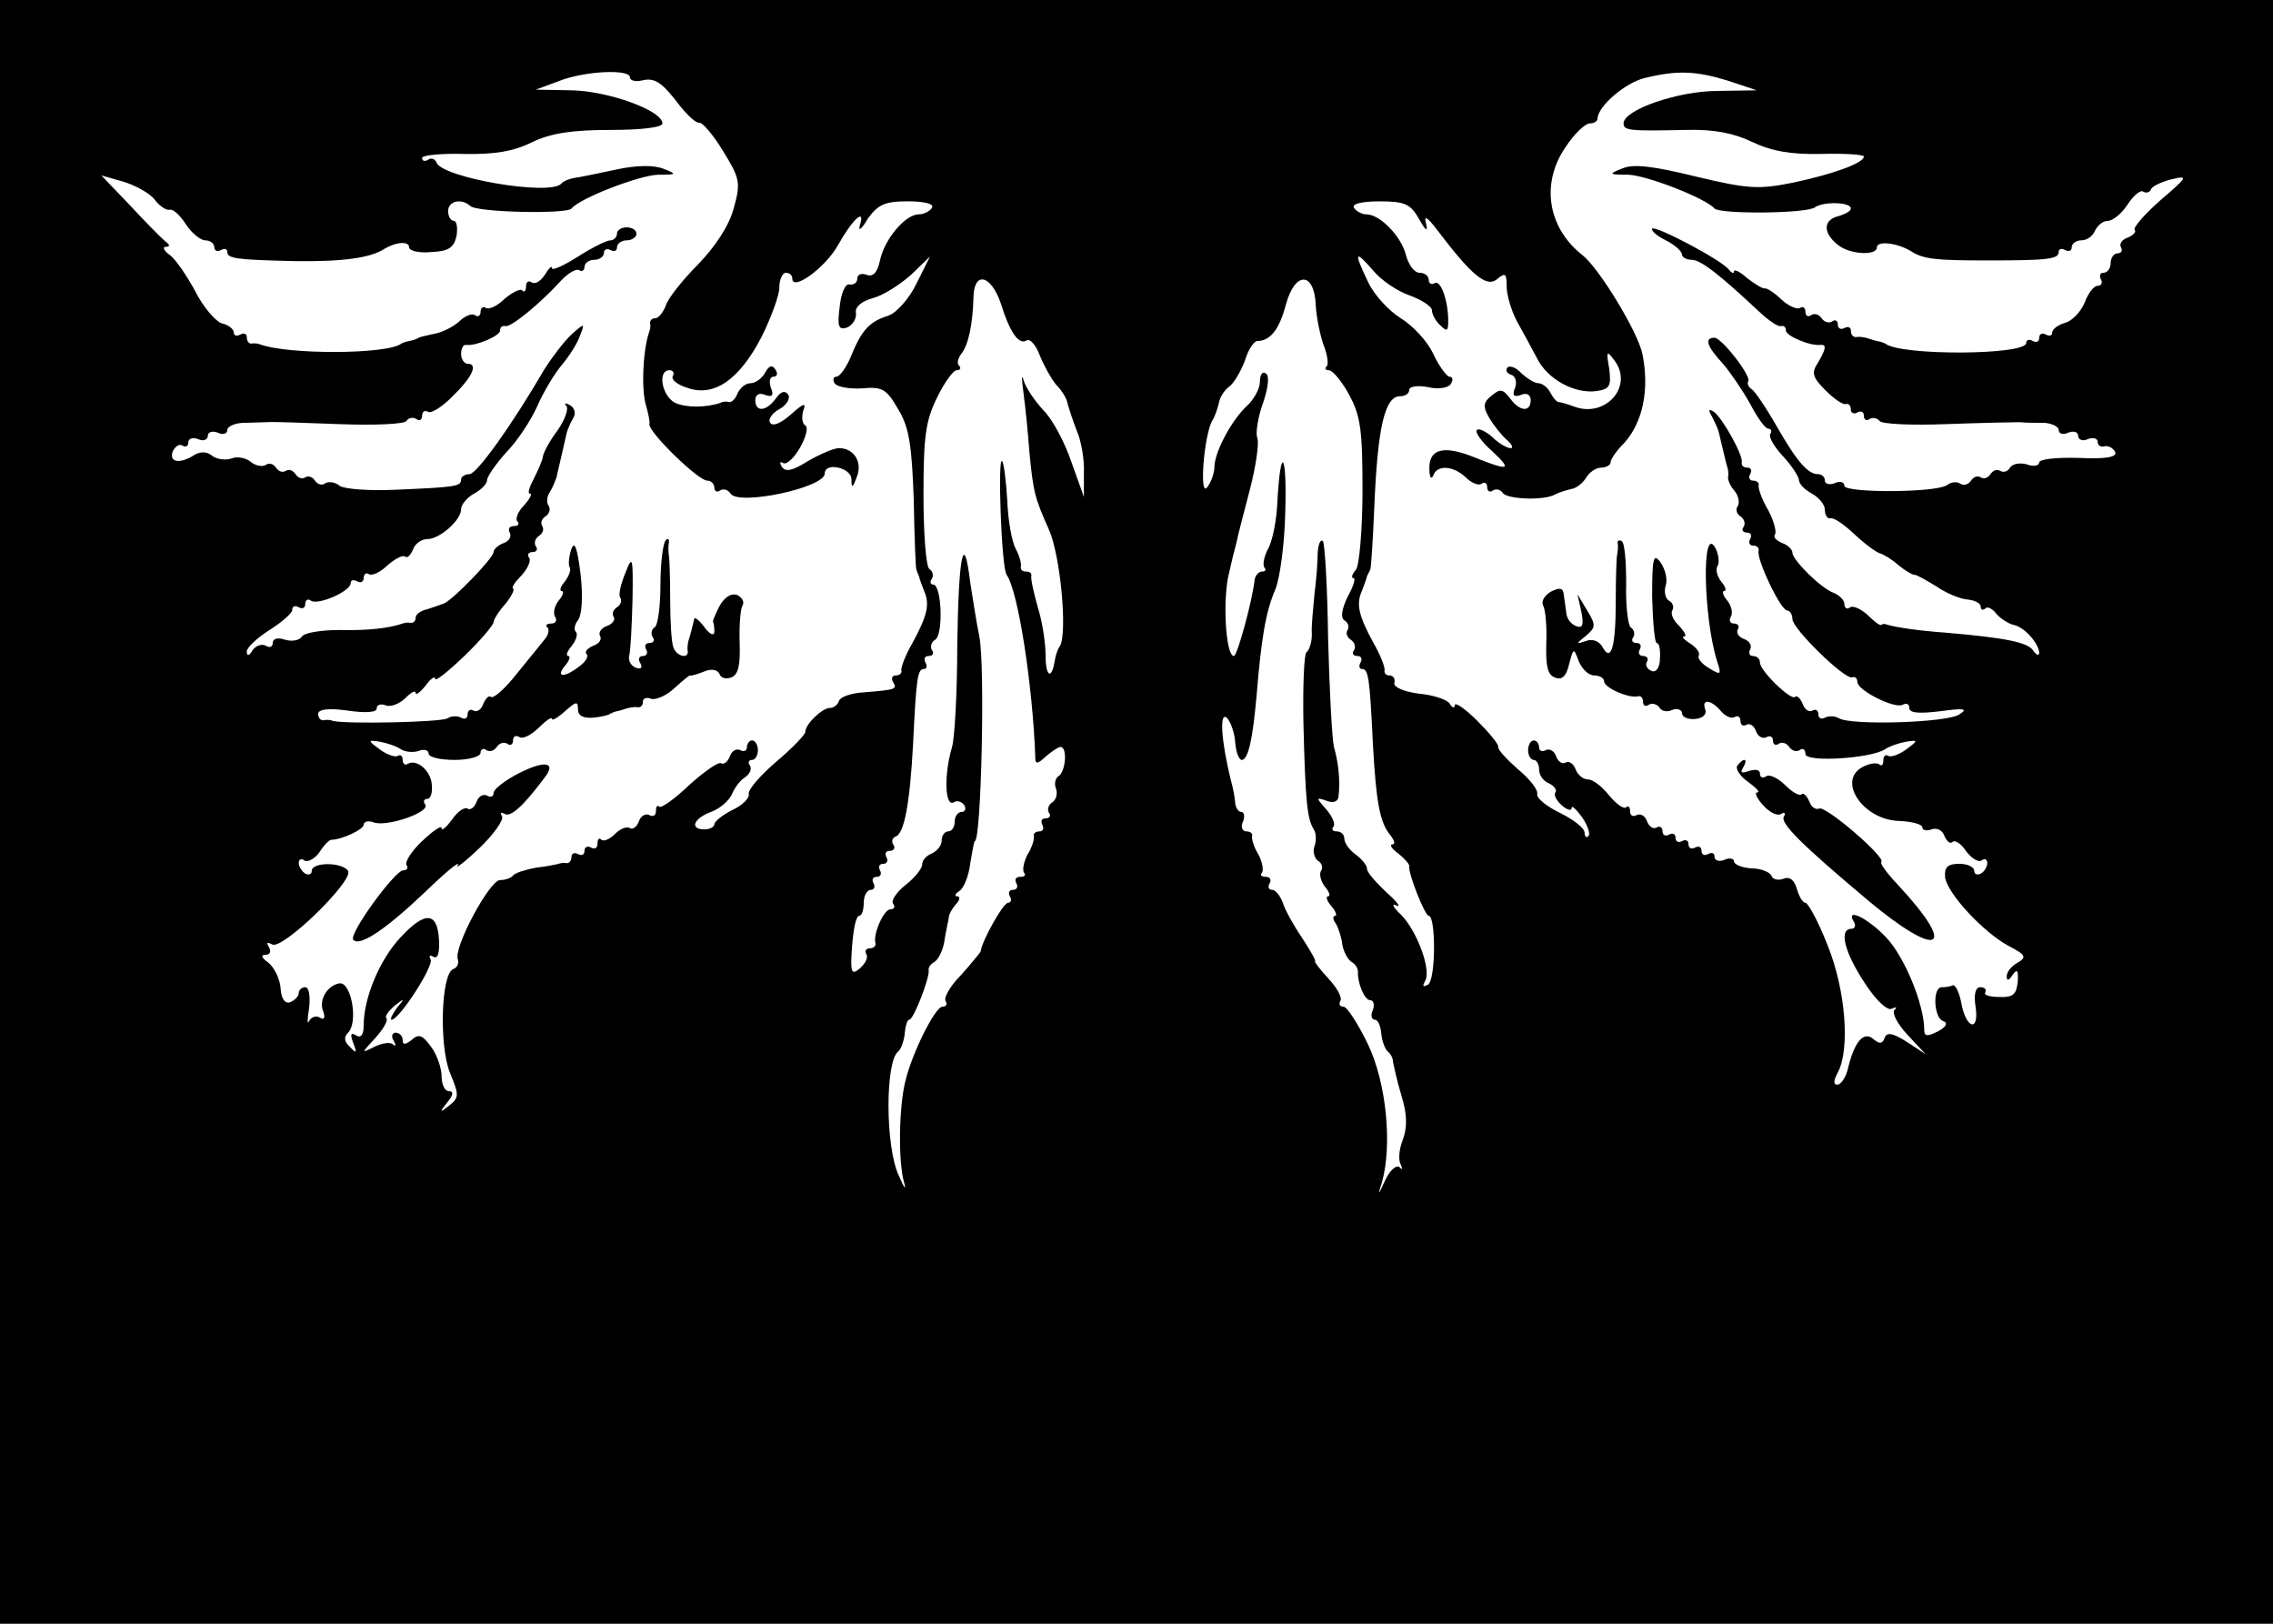
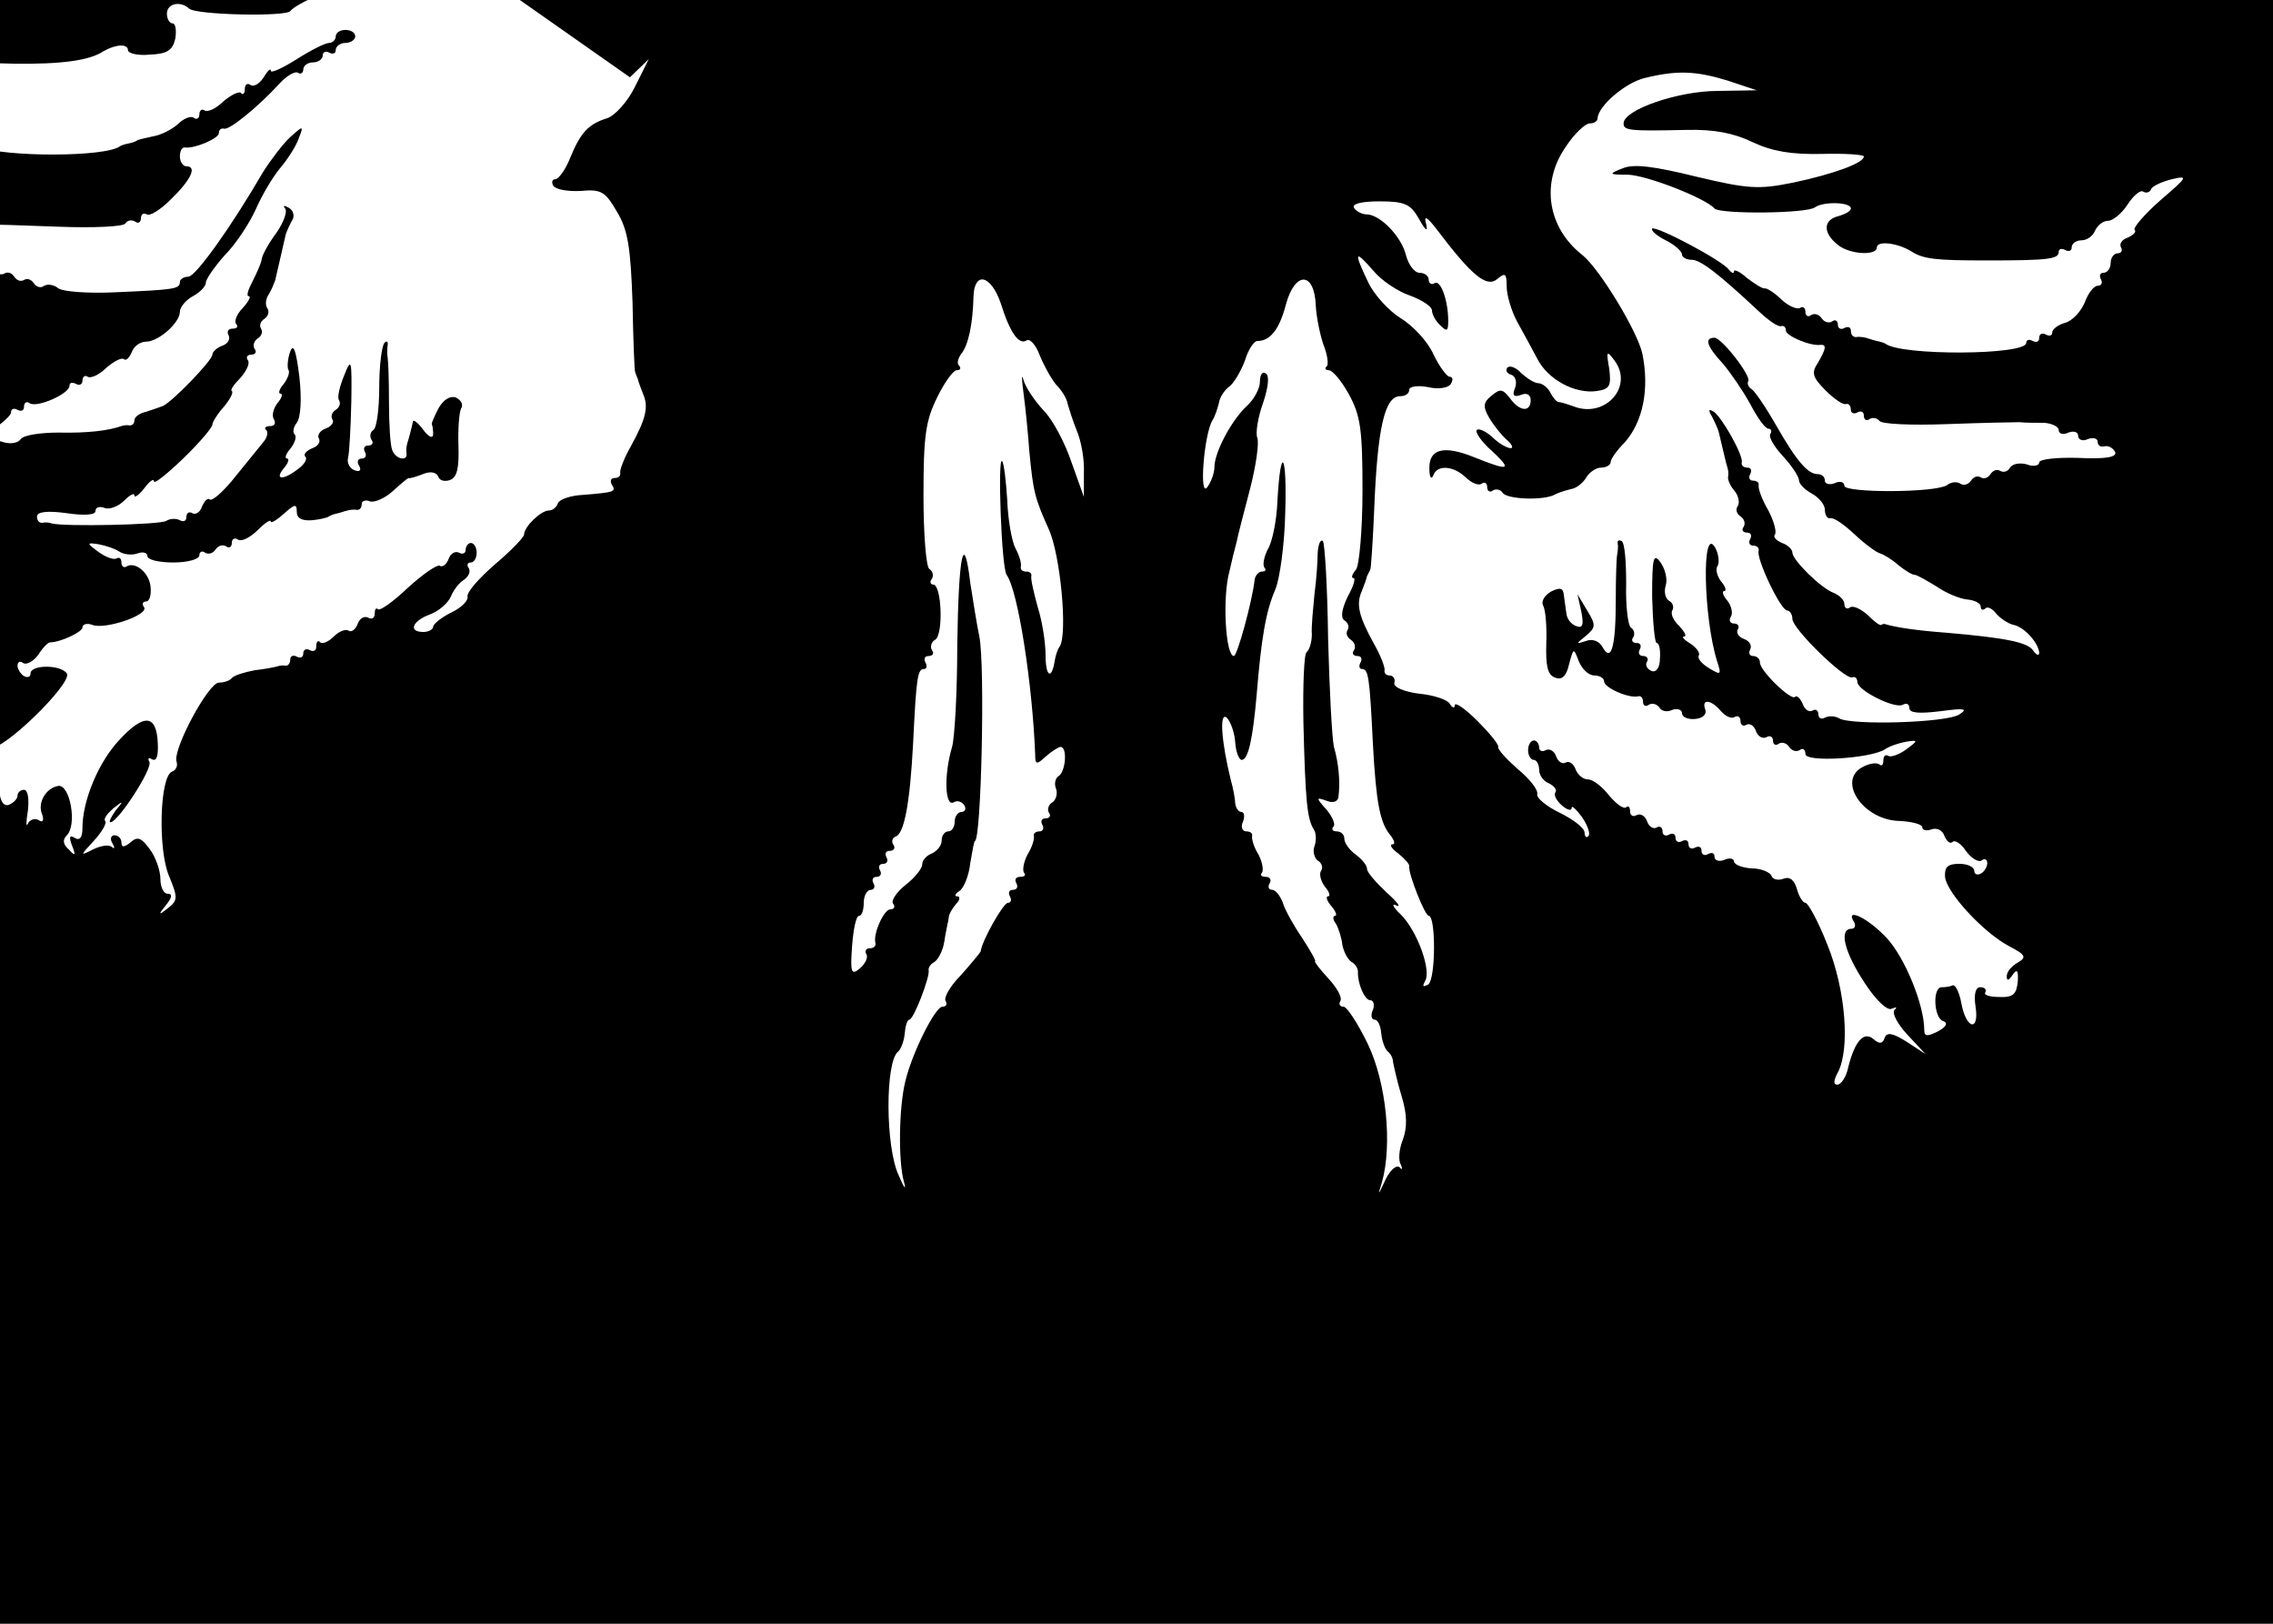
<svg xmlns="http://www.w3.org/2000/svg" version="1.0" width="350pt" height="250pt" viewBox="0 0 350 250" preserveAspectRatio="xMidYMid meet">
  <g transform="translate(0,250) scale(0.1,-0.1)" fill="#000000" stroke="none">
-     <path d="M0 1250 l0 -1250 1750 0 1750 0 0 1250 0 1250 -1750 0 -1750 0 0 -1250z m970 1131 c0 -5 8 -7 18 -5 20 5 31 -2 59 -39 12 -15 25 -27 30 -26 4 1 21 -18 36 -43 26 -42 28 -49 17 -88 -7 -27 -28 -59 -55 -87 -24 -24 -47 -53 -50 -64 -4 -10 -11 -19 -16 -19 -5 0 -8 -3 -8 -7 1 -5 0 -10 -1 -13 -10 -27 -13 -91 -5 -115 3 -11 6 -24 5 -28 -2 -12 75 -87 89 -87 6 0 11 -5 11 -11 0 -5 4 -8 9 -4 5 3 12 1 16 -5 12 -19 145 9 145 31 0 18 40 9 41 -8 0 -15 2 -15 8 2 10 23 -4 45 -27 45 -8 0 -29 -9 -48 -20 -24 -15 -34 -17 -40 -9 -4 7 -3 9 2 6 5 -3 17 8 26 24 9 16 13 31 8 34 -5 3 -6 13 -3 23 5 13 0 11 -19 -6 -16 -14 -28 -19 -32 -13 -4 5 3 15 14 21 11 6 17 16 14 22 -5 7 -11 6 -19 -5 -15 -21 -32 -22 -32 -3 0 8 6 12 15 8 11 -4 14 -1 9 11 -3 9 -2 17 4 17 6 0 7 5 3 11 -5 8 -10 6 -16 -5 -5 -9 -15 -16 -22 -16 -8 0 -16 -7 -20 -15 -3 -8 -9 -15 -13 -14 -4 1 -10 1 -13 -1 -23 -8 -54 -8 -71 0 -20 11 -27 50 -8 50 5 0 8 -4 5 -9 -3 -5 6 -13 22 -18 41 -15 80 12 114 77 15 30 28 65 28 77 0 13 5 23 10 23 6 0 10 -4 10 -9 0 -20 51 17 70 51 23 41 43 59 34 31 -3 -10 3 -6 12 10 16 22 26 27 62 27 26 0 41 -4 37 -10 -3 -5 -12 -10 -20 -10 -21 0 -53 -38 -60 -71 -4 -19 -11 -26 -21 -22 -8 3 -14 0 -14 -6 0 -6 -5 -10 -12 -9 -6 2 -13 -13 -15 -34 -4 -31 -2 -37 12 -32 8 4 14 13 13 22 -2 9 8 18 26 23 16 4 42 21 59 36 l29 28 -21 -42 c-11 -23 -31 -45 -43 -49 -29 -9 -41 -22 -57 -61 -7 -18 -18 -33 -23 -33 -5 0 -6 -5 -3 -10 4 -6 23 -9 42 -8 32 3 38 -1 56 -32 17 -28 21 -55 24 -140 1 -58 3 -106 4 -107 1 -2 2 -6 4 -10 1 -5 5 -15 8 -23 9 -20 5 -38 -18 -80 -11 -19 -18 -38 -17 -42 1 -5 -3 -8 -9 -8 -5 0 -7 -4 -4 -10 7 -11 5 -12 -45 -16 -19 -1 -36 -7 -38 -13 -2 -6 -8 -11 -14 -11 -12 0 -38 -25 -38 -37 0 -4 -20 -25 -45 -46 -24 -21 -44 -43 -42 -50 1 -6 -10 -17 -25 -24 -16 -8 -28 -18 -28 -22 0 -4 -7 -8 -15 -8 -24 0 -17 17 10 27 14 5 28 18 32 27 4 10 13 22 20 26 7 5 11 12 8 18 -4 5 -2 9 3 9 5 0 9 7 9 15 0 8 -4 15 -9 15 -4 0 -8 -5 -8 -11 0 -5 -5 -7 -10 -4 -6 3 -13 -1 -16 -9 -3 -9 -10 -14 -14 -11 -4 2 -26 -13 -49 -34 -22 -21 -43 -36 -46 -33 -3 3 -5 0 -5 -7 0 -7 -5 -9 -10 -6 -6 3 -13 -1 -16 -9 -3 -9 -10 -14 -14 -11 -5 3 -15 -1 -23 -9 -8 -8 -17 -12 -21 -9 -3 4 -6 1 -6 -6 0 -7 -4 -9 -10 -6 -5 3 -10 1 -10 -5 0 -6 -4 -8 -10 -5 -5 3 -10 1 -10 -4 0 -6 -3 -10 -7 -10 -5 1 -10 0 -13 -1 -3 -1 -18 -4 -35 -6 -16 -3 -32 -8 -35 -12 -3 -4 -12 -7 -20 -7 -16 0 -72 -104 -65 -122 2 -6 -1 -13 -7 -15 -19 -7 -22 -119 -5 -160 14 -34 14 -38 -1 -50 -15 -12 -16 -11 -3 5 9 11 10 17 2 17 -6 0 -11 10 -11 23 0 12 -7 33 -16 45 -13 18 -19 21 -30 11 -10 -8 -14 -8 -14 0 0 6 -5 11 -11 11 -5 0 -7 -6 -3 -12 4 -7 4 -10 -1 -6 -4 4 -17 2 -29 -4 -20 -10 -20 -10 2 14 12 13 20 27 17 30 -3 3 3 11 12 19 16 13 17 12 4 -3 -7 -10 -11 -18 -8 -18 12 0 66 84 60 93 -3 6 -1 7 4 4 7 -4 10 5 9 25 -2 44 -21 46 -59 5 -32 -34 -57 -93 -57 -136 0 -14 -4 -20 -12 -15 -8 5 -9 1 -4 -12 6 -15 5 -17 -5 -6 -9 8 -10 15 -3 22 16 16 5 78 -13 76 -19 -3 -33 -26 -25 -44 3 -9 1 -13 -5 -9 -6 4 -14 1 -17 -5 -3 -7 -3 2 0 20 2 18 0 32 -6 32 -5 0 -10 -4 -10 -9 0 -5 -6 -11 -13 -14 -8 -3 -14 5 -15 22 -1 14 -10 32 -19 39 -10 7 -12 12 -4 12 7 0 9 5 5 12 -4 7 -3 8 5 4 15 -10 126 98 117 113 -9 14 -56 14 -56 0 0 -5 -4 -7 -10 -4 -5 3 -10 11 -10 16 0 6 4 8 9 4 5 -3 16 3 23 13 7 11 15 19 18 19 16 0 50 16 50 23 0 5 7 7 15 4 19 -8 87 15 80 27 -4 5 -2 9 3 9 5 0 8 9 7 21 -1 22 -23 41 -37 33 -4 -3 -8 0 -8 6 0 6 -3 9 -8 6 -4 -2 -16 2 -27 10 -19 14 -19 15 0 12 11 -2 26 -7 33 -12 7 -4 19 -5 27 -2 8 3 15 1 15 -4 0 -6 18 -10 40 -10 22 0 40 5 40 11 0 5 4 8 9 4 5 -3 12 -1 16 5 4 6 11 8 16 5 5 -4 9 -1 9 5 0 6 4 9 10 5 5 -3 18 3 30 15 11 11 20 17 20 13 0 -3 9 2 20 12 17 15 20 16 20 3 0 -10 8 -14 23 -13 12 1 23 4 25 5 1 1 7 4 12 5 6 1 13 4 18 5 4 1 10 2 15 1 4 0 7 3 7 9 0 5 6 7 13 4 7 -2 23 5 35 16 12 11 23 20 24 20 2 -1 12 2 22 6 12 5 21 3 24 -4 2 -6 10 -8 18 -5 11 4 14 19 13 52 -1 26 1 52 4 58 4 6 0 13 -8 17 -9 3 -19 -3 -27 -17 -6 -12 -11 -23 -10 -24 1 -2 2 -9 2 -15 0 -8 -7 -5 -15 6 -8 11 -16 17 -16 13 -2 -9 -6 -25 -9 -34 -1 -5 -2 -11 -1 -15 2 -13 -17 -9 -22 5 -3 7 -5 40 -5 73 0 32 -1 64 -2 69 -1 6 -1 14 0 20 1 5 -2 7 -5 3 -4 -4 -8 -35 -8 -68 0 -34 -4 -63 -9 -66 -5 -3 -6 -10 -3 -15 4 -5 1 -9 -5 -9 -6 0 -8 -4 -5 -10 3 -5 1 -10 -5 -10 -6 0 -8 -5 -4 -11 4 -7 1 -10 -7 -7 -8 3 -12 12 -10 19 2 8 4 46 5 86 1 66 0 69 -11 41 -7 -17 -11 -34 -8 -38 3 -5 1 -11 -5 -15 -6 -4 -8 -10 -5 -15 3 -4 -2 -11 -11 -14 -8 -3 -13 -10 -10 -15 3 -5 -1 -12 -10 -15 -9 -4 -14 -9 -11 -13 4 -3 -1 -12 -11 -19 -23 -18 -37 -17 -22 1 7 8 9 15 5 15 -4 0 -2 7 5 15 7 9 10 18 7 22 -4 3 -2 12 3 18 6 8 8 36 4 71 -5 40 -9 52 -14 39 -4 -11 -5 -24 -3 -28 3 -4 -1 -14 -7 -22 -7 -8 -9 -15 -5 -15 4 0 2 -7 -5 -15 -6 -8 -9 -19 -5 -25 3 -5 1 -10 -6 -10 -7 0 -10 -3 -6 -6 3 -3 2 -11 -4 -18 -5 -6 -24 -30 -43 -53 -18 -23 -36 -39 -40 -36 -3 3 -8 -2 -12 -11 -3 -9 -10 -13 -15 -10 -5 3 -9 0 -9 -6 0 -6 -4 -8 -10 -5 -5 3 -15 3 -21 -1 -10 -6 -155 -9 -176 -4 -5 2 -11 2 -15 1 -5 0 -8 4 -8 10 0 7 16 9 45 5 27 -4 45 -3 45 3 0 6 6 8 14 5 7 -3 21 2 30 11 9 9 16 13 16 8 0 -4 7 1 15 11 8 11 15 16 15 11 0 -5 20 11 45 35 25 24 45 48 45 52 0 4 8 17 18 28 9 11 15 22 12 24 -3 1 3 10 13 20 9 10 15 22 12 27 -4 5 -1 9 5 9 6 0 9 4 5 9 -3 5 -1 12 5 16 6 4 8 10 5 15 -3 5 -1 11 5 15 6 4 8 11 5 16 -4 5 -3 15 2 22 4 6 8 17 10 22 1 6 5 21 8 35 3 14 7 30 8 35 2 6 6 15 10 22 4 6 2 15 -5 19 -7 4 -10 4 -6 -1 4 -4 -2 -21 -13 -37 -12 -16 -22 -34 -23 -41 -1 -7 -8 -22 -14 -34 -7 -13 -10 -23 -6 -23 4 0 0 -8 -9 -18 -10 -10 -14 -22 -10 -25 3 -4 1 -7 -6 -7 -7 0 -9 -5 -6 -10 3 -6 -1 -13 -9 -16 -9 -3 -16 -10 -16 -14 0 -9 -61 -72 -76 -79 -5 -2 -17 -6 -26 -9 -10 -2 -18 -8 -18 -13 0 -5 -3 -8 -7 -8 -5 1 -10 0 -13 -1 -20 -7 -52 -11 -97 -10 -28 0 -54 -4 -58 -10 -4 -6 -15 -8 -26 -5 -11 4 -19 2 -19 -5 0 -6 -5 -8 -11 -4 -6 3 -15 0 -20 -7 -5 -9 -9 -10 -9 -2 0 6 16 21 35 33 19 12 35 26 35 31 0 6 5 7 10 4 6 -3 10 -1 10 5 0 6 4 9 9 5 12 -7 61 15 61 27 0 5 4 6 10 3 5 -3 10 -1 10 5 0 6 4 9 8 6 5 -3 18 3 29 14 12 10 23 16 27 13 3 -3 8 2 12 11 3 9 13 16 22 16 19 0 52 29 52 46 0 7 9 18 20 24 11 6 20 15 20 21 0 5 13 24 29 42 17 17 38 49 48 71 10 23 27 51 38 64 11 13 24 33 28 45 8 20 7 20 -13 2 -11 -10 -30 -35 -42 -54 -50 -86 -104 -161 -115 -161 -7 0 -13 -4 -13 -8 0 -11 -8 -12 -100 -16 -41 -2 -80 1 -87 6 -7 6 -17 7 -22 4 -5 -4 -12 -2 -16 4 -4 6 -10 8 -15 5 -5 -3 -11 -1 -15 5 -4 6 -10 8 -15 5 -5 -3 -11 -1 -15 5 -4 6 -11 8 -16 4 -5 -3 -16 -1 -23 5 -7 6 -21 9 -30 5 -9 -3 -22 -1 -29 4 -8 7 -18 7 -27 2 -23 -15 -40 -12 -34 5 4 8 10 12 15 9 5 -3 9 -1 9 5 0 6 7 8 15 5 8 -4 15 -1 15 5 0 6 7 8 15 5 8 -4 15 -2 15 4 0 5 10 10 23 11 12 0 29 1 37 1 8 1 59 -1 113 -3 54 -2 100 0 103 5 3 5 10 6 15 3 5 -4 9 -1 9 5 0 6 4 9 9 6 5 -3 21 7 37 23 31 30 41 51 24 51 -5 0 -10 7 -10 15 0 8 3 15 8 14 15 -2 52 14 52 22 0 5 3 8 8 7 8 -3 54 35 85 69 11 12 24 20 29 17 4 -3 8 0 8 5 0 6 7 11 15 11 8 0 15 5 15 11 0 5 5 7 10 4 6 -3 10 -1 10 4 0 6 7 11 15 11 8 0 15 5 15 10 0 6 -7 10 -15 10 -8 0 -15 -4 -15 -10 0 -5 -5 -10 -10 -10 -6 0 -28 -11 -50 -25 -22 -14 -40 -22 -40 -18 0 5 -5 0 -11 -10 -6 -9 -14 -15 -20 -12 -5 4 -9 1 -9 -6 0 -7 -3 -10 -6 -6 -3 3 -15 -3 -27 -13 -11 -11 -24 -17 -29 -14 -4 3 -8 0 -8 -6 0 -6 -4 -9 -9 -5 -5 3 -16 -2 -24 -10 -9 -8 -26 -17 -39 -19 -13 -3 -24 -5 -25 -7 -2 -1 -7 -3 -13 -4 -5 -1 -11 -3 -12 -4 -22 -17 -177 -17 -218 -1 -3 1 -8 2 -13 1 -4 0 -7 4 -7 10 0 5 -4 7 -10 4 -5 -3 -10 -2 -10 3 0 5 -8 12 -18 14 -10 3 -29 25 -41 49 -13 24 -30 49 -39 56 -10 7 -12 13 -7 13 7 0 7 3 0 8 -5 4 -30 29 -54 55 l-45 47 35 -10 c19 -6 40 -18 47 -27 7 -10 18 -17 23 -16 5 2 16 -8 25 -22 9 -14 23 -25 30 -25 8 0 14 -5 14 -11 0 -5 5 -7 10 -4 6 3 10 2 10 -3 0 -10 14 -12 105 -14 73 -1 116 5 137 19 19 11 38 12 38 2 0 -5 15 -9 34 -7 27 1 35 7 39 25 2 13 0 23 -4 23 -5 0 -9 7 -9 15 0 16 21 20 34 8 9 -10 149 -13 156 -4 13 16 104 51 133 52 29 0 30 1 9 9 -14 6 -41 6 -73 -1 -28 -6 -57 -12 -65 -13 -7 -1 -17 -5 -20 -9 -19 -19 -185 10 -192 33 -2 5 -8 8 -13 4 -5 -3 -9 -2 -9 3 0 4 29 7 65 6 46 -1 76 4 104 18 29 14 62 19 121 19 49 0 80 4 80 10 0 20 -84 50 -140 51 l-55 1 35 13 c40 16 110 19 110 6z m1690 -5 l45 -15 -60 -1 c-61 0 -145 -29 -145 -50 0 -11 9 -12 97 -10 43 1 73 -5 102 -19 30 -14 59 -19 106 -18 36 1 65 -1 65 -4 0 -10 -47 -27 -108 -40 -54 -11 -70 -10 -150 9 -65 16 -96 20 -113 13 -23 -9 -22 -10 8 -10 29 -1 119 -36 133 -52 8 -9 144 -8 155 2 13 9 55 8 55 -2 0 -4 -9 -9 -20 -12 -23 -6 -23 -26 0 -44 18 -15 60 -17 60 -4 0 11 32 7 53 -6 19 -12 37 -14 117 -14 93 0 110 2 110 13 0 5 5 6 10 3 6 -3 10 -1 10 4 0 6 7 11 15 11 9 0 18 7 21 15 4 8 12 15 20 15 7 0 21 11 30 25 9 14 20 23 24 20 5 -3 10 -1 12 3 1 5 16 12 32 16 26 6 25 4 -17 -32 -25 -22 -43 -43 -40 -46 3 -3 -2 -8 -11 -12 -9 -3 -13 -10 -10 -15 3 -5 0 -9 -5 -9 -6 0 -11 -7 -11 -15 0 -8 -5 -15 -11 -15 -5 0 -7 -4 -4 -10 3 -5 1 -10 -5 -10 -6 0 -15 -12 -20 -26 -6 -14 -19 -28 -30 -31 -11 -3 -20 -10 -20 -15 0 -5 -4 -6 -10 -3 -5 3 -10 1 -10 -5 0 -6 -4 -8 -10 -5 -5 3 -10 2 -10 -3 0 -19 -194 -20 -217 -1 -2 1 -7 3 -13 4 -5 1 -13 4 -17 5 -5 1 -11 2 -15 1 -5 0 -8 4 -8 10 0 5 -4 7 -10 4 -5 -3 -10 -1 -10 5 0 6 -4 9 -9 5 -5 -3 -12 -1 -16 5 -4 6 -11 8 -16 5 -5 -4 -9 -1 -9 5 0 6 -4 9 -8 6 -5 -3 -18 3 -28 12 -10 10 -22 18 -26 18 -4 -1 -16 7 -28 16 -11 10 -20 14 -20 10 0 -4 -4 -2 -8 3 -10 14 -112 68 -118 63 -2 -3 7 -11 21 -18 14 -7 25 -17 25 -22 0 -4 7 -8 15 -8 14 0 43 -23 104 -80 14 -13 29 -24 34 -22 4 1 7 -2 7 -7 0 -8 37 -24 53 -22 10 1 9 -6 -4 -28 -10 -15 -8 -22 12 -42 13 -13 27 -23 32 -21 4 1 7 -3 7 -9 0 -5 5 -7 10 -4 6 3 10 1 10 -5 0 -6 4 -9 9 -5 5 3 12 1 15 -3 3 -5 49 -7 103 -5 54 2 105 3 113 3 8 -1 25 -1 38 -1 12 -1 22 -6 22 -11 0 -6 7 -8 15 -4 8 3 15 1 15 -5 0 -6 7 -9 15 -5 8 3 15 1 15 -4 0 -6 5 -9 11 -7 6 1 13 -3 16 -9 3 -8 -15 -11 -57 -9 -33 1 -60 -2 -60 -7 0 -5 -9 -7 -19 -3 -11 3 -22 1 -26 -5 -3 -6 -10 -8 -15 -5 -5 3 -11 1 -15 -5 -4 -6 -10 -8 -15 -5 -5 3 -11 1 -15 -5 -4 -6 -11 -8 -16 -5 -5 4 -15 3 -21 -2 -19 -12 -158 -12 -158 -1 0 6 -7 8 -15 4 -8 -3 -15 -1 -15 4 0 6 -5 10 -11 10 -15 0 -32 19 -64 75 -16 28 -33 53 -38 56 -5 3 -7 9 -5 12 5 8 -41 67 -52 67 -16 0 -12 -13 13 -40 12 -14 31 -42 42 -62 11 -21 23 -38 28 -38 4 0 6 -4 3 -8 -3 -5 6 -20 20 -35 13 -14 24 -31 24 -36 0 -6 9 -15 20 -21 11 -6 20 -17 20 -25 0 -8 4 -14 8 -13 5 2 21 -9 38 -25 16 -15 34 -28 39 -29 6 -2 18 -9 28 -18 10 -8 21 -15 25 -15 4 0 19 -9 34 -18 14 -10 36 -19 47 -20 12 -1 21 -6 21 -11 0 -5 3 -6 7 -3 3 4 11 0 17 -8 6 -7 18 -15 26 -17 17 -3 39 -28 40 -43 0 -5 -4 -4 -9 3 -8 13 -42 20 -136 28 -41 3 -76 8 -92 13 -2 1 -4 0 -6 -1 -2 -2 -11 5 -21 15 -10 9 -22 15 -27 12 -5 -4 -9 -1 -9 5 0 6 -7 13 -16 17 -20 7 -64 51 -64 62 0 5 -7 12 -16 15 -9 4 -14 9 -11 13 3 3 -1 20 -10 37 -10 17 -16 34 -15 39 1 4 -3 7 -9 7 -5 0 -7 5 -4 10 3 6 1 10 -4 10 -6 0 -10 3 -9 8 3 10 -30 69 -43 78 -8 5 -9 3 -3 -7 4 -8 10 -20 11 -26 6 -24 11 -48 13 -53 1 -3 2 -9 1 -14 -1 -4 3 -14 10 -22 6 -7 8 -18 5 -23 -4 -5 -2 -12 4 -16 6 -4 8 -11 5 -16 -4 -5 -1 -9 5 -9 6 0 8 -4 5 -10 -3 -5 -1 -10 4 -10 6 0 10 -3 9 -8 -4 -12 34 -92 44 -92 4 0 8 -6 8 -13 0 -15 80 -93 92 -90 4 2 8 -1 8 -7 0 -13 58 -42 70 -35 6 3 10 1 10 -5 0 -8 15 -9 48 -5 37 5 43 4 29 -5 -20 -13 -167 -17 -185 -6 -7 4 -16 4 -22 1 -5 -3 -10 -1 -10 5 0 6 -4 9 -9 6 -5 -3 -12 1 -15 10 -4 9 -9 14 -12 11 -6 -6 -54 40 -54 53 0 6 -5 10 -11 10 -5 0 -7 5 -4 10 3 6 -1 13 -9 16 -9 3 -13 10 -10 15 3 5 0 9 -6 9 -6 0 -8 5 -5 10 4 6 1 17 -5 25 -7 8 -9 15 -5 15 4 0 2 7 -5 15 -6 8 -9 19 -5 24 3 6 1 19 -4 28 -21 36 -18 -108 3 -175 7 -21 6 -22 -12 -11 -12 7 -19 16 -16 20 2 4 -4 12 -13 18 -10 6 -14 11 -10 11 5 0 1 7 -7 16 -9 8 -14 19 -11 24 3 5 1 12 -5 15 -6 4 -8 14 -5 24 3 9 -1 25 -8 35 -11 15 -13 8 -13 -53 1 -39 4 -71 7 -71 4 0 6 -11 5 -24 0 -14 -6 -22 -13 -19 -7 3 -10 9 -7 14 3 5 0 9 -6 9 -6 0 -8 5 -5 10 3 6 1 10 -5 10 -6 0 -9 4 -5 9 3 5 1 12 -4 15 -4 3 -8 33 -7 67 0 33 -2 63 -7 66 -4 2 -7 1 -6 -4 1 -4 0 -12 -1 -18 -1 -5 -2 -37 -2 -69 0 -72 -7 -96 -20 -73 -5 10 -16 14 -26 10 -16 -5 -16 -5 0 8 15 13 16 16 2 39 l-15 25 6 -27 c4 -20 2 -26 -8 -22 -8 3 -14 11 -15 19 -1 8 -3 22 -4 29 -1 11 -6 12 -20 5 -10 -6 -15 -15 -12 -21 4 -7 6 -33 5 -59 -1 -34 2 -48 13 -52 11 -5 18 2 22 20 7 26 7 26 15 5 5 -12 15 -22 24 -22 8 0 15 -4 15 -9 0 -10 39 -27 53 -23 4 1 7 -3 7 -9 0 -5 4 -8 9 -4 5 3 12 1 16 -4 3 -6 12 -8 20 -4 8 3 15 0 15 -5 0 -6 9 -10 20 -9 12 1 18 7 16 14 -7 18 9 16 24 -2 7 -8 16 -12 21 -9 5 3 9 0 9 -6 0 -6 4 -9 9 -6 5 3 12 -1 15 -10 3 -8 10 -12 16 -9 5 3 10 1 10 -5 0 -6 4 -9 9 -5 5 3 12 1 16 -5 4 -6 11 -8 16 -5 5 4 9 1 9 -6 0 -13 99 -7 122 7 7 5 22 10 33 12 19 3 19 2 0 -12 -11 -8 -23 -12 -27 -10 -5 3 -8 0 -8 -7 0 -7 -3 -9 -6 -6 -4 3 -15 2 -26 -4 -40 -21 1 -82 57 -83 19 -1 35 -5 35 -10 0 -4 6 -6 14 -3 8 3 17 -1 20 -10 4 -9 9 -13 13 -9 3 3 13 -3 20 -14 8 -11 19 -18 24 -15 5 4 9 2 9 -4 0 -5 -4 -13 -10 -16 -5 -3 -10 -1 -10 4 0 6 -10 11 -23 11 -18 0 -23 -5 -22 -20 2 -24 59 -86 99 -107 25 -13 27 -17 13 -25 -9 -5 -17 -14 -17 -21 0 -8 3 -7 9 2 7 10 9 7 8 -10 -2 -20 -7 -25 -29 -24 -14 0 -24 3 -21 7 2 5 -1 8 -8 8 -7 0 -10 -11 -7 -30 6 -40 -15 -34 -22 6 -3 16 -9 28 -13 27 -4 -2 -11 -3 -17 -3 -15 0 -12 -48 2 -52 8 -3 5 -9 -8 -16 -16 -8 -21 -8 -21 2 0 39 -30 112 -58 142 -29 31 -65 48 -50 24 3 -5 1 -10 -4 -10 -20 0 -11 -36 20 -83 18 -28 36 -44 42 -40 7 3 9 2 4 -2 -4 -5 5 -22 20 -38 l28 -30 -29 19 c-22 14 -31 15 -34 6 -3 -9 -8 -10 -17 -2 -15 13 -29 -3 -39 -43 -3 -15 -11 -27 -17 -27 -6 0 -6 6 1 19 19 36 12 127 -16 196 -14 36 -30 65 -34 65 -4 0 -10 10 -13 21 -4 14 -11 20 -21 16 -8 -3 -16 -1 -18 4 -2 6 -16 12 -31 12 -15 1 -27 6 -27 11 0 4 -7 6 -15 2 -8 -3 -15 -1 -15 5 0 6 -4 7 -10 4 -5 -3 -10 -1 -10 5 0 6 -4 8 -10 5 -5 -3 -10 -1 -10 5 0 6 -4 8 -10 5 -5 -3 -10 -1 -10 5 0 6 -4 8 -10 5 -5 -3 -10 -1 -10 5 0 6 -4 9 -9 6 -5 -3 -12 1 -15 10 -3 8 -10 12 -16 9 -5 -3 -10 -1 -10 6 0 7 -3 9 -6 6 -4 -3 -15 5 -26 18 -11 14 -25 25 -33 25 -7 0 -16 7 -19 16 -3 8 -10 13 -15 10 -5 -3 -12 1 -15 10 -3 8 -10 12 -16 9 -5 -3 -10 -1 -10 4 0 6 -4 11 -8 11 -5 0 -9 -7 -9 -15 0 -8 4 -15 9 -15 4 0 8 -7 8 -15 0 -9 7 -18 15 -21 8 -4 13 -10 10 -14 -3 -4 2 -13 10 -20 8 -7 15 -9 15 -4 0 5 7 -2 16 -14 9 -13 13 -26 10 -29 -3 -4 -6 -1 -6 5 0 7 -17 20 -37 30 -21 10 -37 23 -36 29 2 7 -12 24 -30 39 -17 15 -31 30 -30 34 1 4 -14 22 -32 40 -19 19 -35 30 -35 24 0 -5 -4 -4 -8 3 -4 6 -25 13 -47 15 -23 3 -39 10 -38 16 2 7 -2 12 -7 12 -5 0 -9 3 -8 8 1 4 -6 23 -17 42 -23 42 -27 60 -18 80 3 8 7 18 8 23 2 4 4 8 5 10 1 1 4 43 6 92 5 126 16 175 40 175 8 0 14 4 14 10 0 5 13 7 29 4 16 -4 32 -1 35 5 4 6 3 11 -2 11 -4 0 -16 16 -25 35 -9 20 -32 44 -50 55 -18 11 -41 36 -50 55 -23 48 -21 51 7 19 13 -16 39 -33 57 -39 19 -7 34 -17 34 -23 0 -6 6 -17 13 -23 10 -10 12 -9 12 7 0 32 -12 64 -21 58 -5 -3 -9 0 -9 5 0 6 -6 11 -14 11 -8 0 -17 12 -21 27 -7 29 -40 63 -61 63 -7 0 -16 5 -19 10 -4 6 11 10 39 10 39 0 48 -4 61 -27 10 -18 14 -21 11 -8 -4 14 1 12 17 -9 53 -70 76 -89 92 -76 13 11 15 9 15 -11 0 -13 7 -37 16 -54 9 -16 23 -42 31 -57 16 -32 58 -55 92 -50 20 3 22 8 19 34 -5 28 -4 29 8 13 30 -40 -14 -89 -62 -71 -11 4 -21 7 -24 7 -3 0 -9 7 -13 15 -4 8 -13 14 -18 14 -6 0 -17 7 -26 15 -8 9 -18 13 -22 9 -3 -4 -1 -9 6 -11 7 -2 9 -12 6 -20 -5 -12 -2 -15 9 -11 9 4 15 0 15 -8 0 -19 -17 -18 -32 3 -11 14 -15 15 -28 4 -13 -10 -14 -17 -4 -34 7 -12 19 -27 27 -34 8 -7 11 -13 6 -13 -5 0 -18 7 -28 17 -10 9 -21 14 -24 11 -3 -3 7 -18 23 -32 32 -30 28 -32 -27 -10 -47 19 -70 13 -69 -18 0 -13 3 -17 6 -10 6 17 31 15 50 -3 8 -8 19 -13 24 -10 5 4 9 1 9 -5 0 -6 4 -9 9 -5 5 3 12 1 15 -4 7 -10 65 -12 81 -2 6 3 16 6 24 8 8 1 18 9 23 17 5 9 16 16 23 16 8 0 15 4 15 8 0 5 9 18 21 30 29 32 39 83 28 137 -7 34 -66 131 -92 152 -54 42 -65 111 -26 167 13 20 30 36 37 36 6 0 12 3 12 8 1 19 43 55 73 62 49 12 78 11 127 -4z m-1119 -343 c14 -45 28 -65 40 -57 5 3 14 -7 20 -23 6 -15 17 -35 25 -45 9 -9 17 -22 18 -30 2 -7 8 -26 14 -41 7 -16 12 -45 11 -65 l0 -37 -19 53 c-10 30 -29 66 -43 80 -14 15 -28 36 -31 47 -3 11 -3 2 0 -20 3 -22 7 -62 9 -90 6 -62 8 -71 30 -120 18 -40 29 -160 17 -180 -4 -5 -7 -16 -8 -23 -5 -30 -14 -23 -14 9 0 19 -5 52 -12 74 -6 22 -11 43 -10 48 1 4 -2 7 -8 7 -6 0 -9 3 -8 8 1 4 -2 16 -8 27 -6 11 -12 45 -13 75 -2 30 -5 57 -8 60 -7 8 -1 -164 7 -175 18 -25 40 -171 44 -277 0 -15 2 -16 16 -3 9 8 20 15 23 15 11 0 8 -38 -3 -45 -5 -3 -7 -12 -4 -19 3 -8 0 -17 -5 -21 -6 -3 -9 -11 -6 -16 4 -5 1 -9 -5 -9 -6 0 -8 -4 -5 -10 3 -5 1 -10 -4 -10 -6 0 -10 -3 -9 -7 1 -5 -3 -18 -10 -29 -6 -12 -8 -24 -5 -28 3 -3 1 -6 -6 -6 -7 0 -9 -4 -6 -10 3 -5 1 -10 -5 -10 -6 0 -8 -4 -5 -10 3 -5 2 -10 -3 -10 -7 0 -40 -58 -42 -75 -1 -2 -14 -18 -30 -36 -17 -17 -27 -35 -24 -40 3 -5 1 -9 -5 -9 -11 0 -47 -72 -57 -115 -10 -40 -11 -124 -2 -155 4 -14 0 -9 -8 10 -21 44 -21 176 -1 191 4 3 9 16 10 27 1 12 4 22 7 22 7 0 32 66 30 76 -1 4 3 10 9 13 6 4 13 18 15 31 2 14 5 26 5 28 1 1 1 5 2 10 0 4 5 13 11 20 6 6 7 12 2 12 -5 0 -3 4 3 8 7 4 15 24 17 43 3 18 6 34 7 34 10 0 16 270 7 315 -4 19 -10 57 -14 83 -10 83 -18 42 -20 -96 0 -73 -4 -143 -8 -157 -13 -44 -11 -94 3 -85 5 3 12 1 16 -5 3 -5 1 -10 -4 -10 -6 0 -11 -7 -11 -15 0 -8 -4 -15 -10 -15 -5 0 -10 -6 -10 -14 0 -8 -7 -16 -15 -20 -8 -3 -15 -10 -15 -17 0 -6 -11 -20 -25 -31 -14 -11 -23 -24 -20 -29 4 -5 2 -9 -4 -9 -10 0 -27 -38 -23 -52 1 -5 -3 -8 -9 -8 -5 0 -8 -4 -5 -9 3 -5 -1 -14 -10 -22 -13 -11 -15 -7 -12 34 2 26 6 47 11 47 4 0 7 9 7 20 0 11 5 20 11 20 5 0 7 5 4 10 -3 6 -1 10 5 10 6 0 8 5 5 10 -3 6 -1 10 5 10 6 0 8 5 5 10 -3 6 -1 10 5 10 6 0 9 4 6 9 -4 5 -2 11 3 13 13 4 22 49 27 143 5 104 7 115 17 115 4 0 5 5 2 10 -3 6 -1 10 5 10 6 0 9 4 5 9 -3 5 -1 13 5 16 13 8 10 85 -3 85 -4 0 -6 4 -2 9 3 5 1 12 -4 15 -5 3 -9 54 -9 113 0 90 3 115 21 151 11 23 25 42 30 42 6 0 7 3 4 7 -4 3 -2 11 3 18 11 13 18 46 19 88 1 40 27 34 42 -10z m485 -3 c1 -19 7 -47 12 -61 6 -15 8 -30 5 -33 -4 -3 -2 -6 3 -6 6 0 20 -17 31 -37 18 -33 21 -54 21 -148 0 -60 -5 -116 -10 -122 -6 -7 -8 -13 -4 -13 4 0 0 -13 -9 -29 -9 -19 -11 -32 -5 -36 6 -4 8 -10 5 -15 -3 -5 -1 -11 5 -15 6 -4 8 -11 5 -16 -4 -5 -1 -9 5 -9 6 0 8 -4 5 -10 -3 -5 -2 -10 2 -10 10 0 12 -11 17 -115 5 -92 11 -122 27 -141 6 -8 8 -14 3 -14 -5 0 -1 -7 9 -14 10 -8 18 -17 17 -20 -2 -10 24 -76 30 -76 11 0 11 -98 -1 -106 -8 -4 -9 -3 -5 5 11 16 -12 78 -37 103 -12 11 -15 18 -7 14 8 -4 2 5 -15 20 -16 15 -30 31 -30 36 0 6 -8 15 -17 22 -10 7 -18 18 -18 25 0 6 -5 11 -12 11 -6 0 -8 3 -5 7 4 3 -1 15 -10 26 -17 19 -17 20 0 14 10 -4 17 -1 18 6 3 25 0 53 -7 77 -3 14 -7 89 -9 168 -1 78 -5 145 -8 149 -4 3 -7 -5 -8 -18 0 -13 -2 -42 -5 -64 -2 -22 -5 -50 -4 -62 0 -12 -4 -24 -8 -27 -4 -2 -6 -51 -5 -108 3 -124 6 -149 16 -165 4 -6 4 -18 1 -26 -3 -8 0 -18 5 -22 6 -3 9 -11 5 -16 -3 -5 0 -16 6 -24 7 -8 9 -15 5 -15 -4 0 -2 -7 5 -15 7 -8 9 -15 6 -15 -4 0 -4 -6 1 -12 4 -7 9 -22 10 -33 2 -10 8 -22 14 -26 6 -3 10 -10 10 -15 -1 -17 10 -44 19 -44 5 0 7 -7 4 -15 -4 -8 -2 -15 3 -15 5 0 9 -10 10 -22 1 -11 6 -24 10 -27 4 -3 8 -10 8 -16 1 -5 6 -29 13 -52 9 -29 9 -49 2 -68 -6 -15 -7 -32 -3 -38 3 -7 2 -9 -2 -4 -5 4 -15 -5 -22 -20 -11 -24 -12 -25 -5 -3 16 57 7 153 -22 213 -15 31 -32 57 -37 57 -6 0 -8 4 -5 9 3 5 -5 20 -19 35 -13 14 -22 26 -20 26 2 0 -7 16 -20 36 -13 19 -27 44 -30 55 -4 10 -11 19 -16 19 -6 0 -7 5 -4 10 3 5 1 10 -6 10 -7 0 -9 3 -6 6 3 4 1 16 -5 28 -7 11 -11 24 -10 29 1 4 -3 7 -9 7 -6 0 -9 7 -5 15 3 8 2 15 -3 15 -4 0 -8 6 -9 13 0 6 -3 23 -7 37 -14 57 -18 105 -6 95 6 -6 12 -23 13 -38 1 -15 6 -27 10 -27 10 0 17 32 23 100 7 86 14 129 29 163 7 18 14 70 15 117 3 92 -7 108 -12 19 -1 -30 -8 -64 -15 -75 -6 -12 -8 -24 -5 -28 3 -3 2 -6 -4 -6 -5 0 -10 -6 -11 -12 -4 -35 -27 -118 -32 -118 -13 0 -18 90 -7 130 3 14 8 34 11 45 2 11 12 48 21 83 9 35 14 70 11 78 -3 7 1 32 9 54 8 24 10 42 4 45 -5 4 -9 -2 -9 -13 0 -10 -9 -27 -20 -37 -23 -21 -50 -71 -50 -94 0 -9 -5 -23 -11 -31 -13 -18 -5 82 8 103 4 6 8 19 10 27 1 8 8 19 16 25 7 5 18 24 24 40 5 17 14 30 19 30 20 0 34 18 44 56 14 52 44 51 46 -1z" />
-     <path d="M798 1309 c-21 -11 -38 -24 -38 -30 0 -6 -5 -7 -10 -4 -6 3 -13 -1 -16 -9 -3 -9 -10 -14 -14 -11 -5 3 -16 -5 -24 -17 -9 -12 -16 -18 -16 -13 0 5 -13 -4 -30 -20 -16 -15 -27 -32 -24 -37 3 -4 1 -8 -5 -8 -13 0 -85 -99 -77 -107 10 -11 50 16 111 74 31 30 54 49 50 41 -5 -7 11 5 33 26 23 22 38 44 35 49 -3 6 -2 7 4 4 9 -6 29 12 61 55 20 25 1 28 -40 7z" />
-     <path d="M2675 1321 c-3 -5 5 -17 17 -25 12 -9 19 -16 14 -16 -5 0 -1 -9 9 -20 10 -11 22 -17 28 -13 5 3 7 1 4 -4 -7 -10 28 -44 129 -129 110 -92 140 -77 47 23 -17 18 -29 34 -26 36 7 7 -87 88 -96 82 -5 -2 -12 2 -15 11 -4 9 -9 14 -12 11 -3 -3 -14 3 -25 14 -11 11 -24 17 -29 14 -6 -4 -10 -2 -10 4 0 6 -7 7 -17 4 -11 -4 -14 -3 -9 5 4 7 5 12 2 12 -3 0 -7 -4 -11 -9z" />
+     <path d="M0 1250 l0 -1250 1750 0 1750 0 0 1250 0 1250 -1750 0 -1750 0 0 -1250z m970 1131 l29 28 -21 -42 c-11 -23 -31 -45 -43 -49 -29 -9 -41 -22 -57 -61 -7 -18 -18 -33 -23 -33 -5 0 -6 -5 -3 -10 4 -6 23 -9 42 -8 32 3 38 -1 56 -32 17 -28 21 -55 24 -140 1 -58 3 -106 4 -107 1 -2 2 -6 4 -10 1 -5 5 -15 8 -23 9 -20 5 -38 -18 -80 -11 -19 -18 -38 -17 -42 1 -5 -3 -8 -9 -8 -5 0 -7 -4 -4 -10 7 -11 5 -12 -45 -16 -19 -1 -36 -7 -38 -13 -2 -6 -8 -11 -14 -11 -12 0 -38 -25 -38 -37 0 -4 -20 -25 -45 -46 -24 -21 -44 -43 -42 -50 1 -6 -10 -17 -25 -24 -16 -8 -28 -18 -28 -22 0 -4 -7 -8 -15 -8 -24 0 -17 17 10 27 14 5 28 18 32 27 4 10 13 22 20 26 7 5 11 12 8 18 -4 5 -2 9 3 9 5 0 9 7 9 15 0 8 -4 15 -9 15 -4 0 -8 -5 -8 -11 0 -5 -5 -7 -10 -4 -6 3 -13 -1 -16 -9 -3 -9 -10 -14 -14 -11 -4 2 -26 -13 -49 -34 -22 -21 -43 -36 -46 -33 -3 3 -5 0 -5 -7 0 -7 -5 -9 -10 -6 -6 3 -13 -1 -16 -9 -3 -9 -10 -14 -14 -11 -5 3 -15 -1 -23 -9 -8 -8 -17 -12 -21 -9 -3 4 -6 1 -6 -6 0 -7 -4 -9 -10 -6 -5 3 -10 1 -10 -5 0 -6 -4 -8 -10 -5 -5 3 -10 1 -10 -4 0 -6 -3 -10 -7 -10 -5 1 -10 0 -13 -1 -3 -1 -18 -4 -35 -6 -16 -3 -32 -8 -35 -12 -3 -4 -12 -7 -20 -7 -16 0 -72 -104 -65 -122 2 -6 -1 -13 -7 -15 -19 -7 -22 -119 -5 -160 14 -34 14 -38 -1 -50 -15 -12 -16 -11 -3 5 9 11 10 17 2 17 -6 0 -11 10 -11 23 0 12 -7 33 -16 45 -13 18 -19 21 -30 11 -10 -8 -14 -8 -14 0 0 6 -5 11 -11 11 -5 0 -7 -6 -3 -12 4 -7 4 -10 -1 -6 -4 4 -17 2 -29 -4 -20 -10 -20 -10 2 14 12 13 20 27 17 30 -3 3 3 11 12 19 16 13 17 12 4 -3 -7 -10 -11 -18 -8 -18 12 0 66 84 60 93 -3 6 -1 7 4 4 7 -4 10 5 9 25 -2 44 -21 46 -59 5 -32 -34 -57 -93 -57 -136 0 -14 -4 -20 -12 -15 -8 5 -9 1 -4 -12 6 -15 5 -17 -5 -6 -9 8 -10 15 -3 22 16 16 5 78 -13 76 -19 -3 -33 -26 -25 -44 3 -9 1 -13 -5 -9 -6 4 -14 1 -17 -5 -3 -7 -3 2 0 20 2 18 0 32 -6 32 -5 0 -10 -4 -10 -9 0 -5 -6 -11 -13 -14 -8 -3 -14 5 -15 22 -1 14 -10 32 -19 39 -10 7 -12 12 -4 12 7 0 9 5 5 12 -4 7 -3 8 5 4 15 -10 126 98 117 113 -9 14 -56 14 -56 0 0 -5 -4 -7 -10 -4 -5 3 -10 11 -10 16 0 6 4 8 9 4 5 -3 16 3 23 13 7 11 15 19 18 19 16 0 50 16 50 23 0 5 7 7 15 4 19 -8 87 15 80 27 -4 5 -2 9 3 9 5 0 8 9 7 21 -1 22 -23 41 -37 33 -4 -3 -8 0 -8 6 0 6 -3 9 -8 6 -4 -2 -16 2 -27 10 -19 14 -19 15 0 12 11 -2 26 -7 33 -12 7 -4 19 -5 27 -2 8 3 15 1 15 -4 0 -6 18 -10 40 -10 22 0 40 5 40 11 0 5 4 8 9 4 5 -3 12 -1 16 5 4 6 11 8 16 5 5 -4 9 -1 9 5 0 6 4 9 10 5 5 -3 18 3 30 15 11 11 20 17 20 13 0 -3 9 2 20 12 17 15 20 16 20 3 0 -10 8 -14 23 -13 12 1 23 4 25 5 1 1 7 4 12 5 6 1 13 4 18 5 4 1 10 2 15 1 4 0 7 3 7 9 0 5 6 7 13 4 7 -2 23 5 35 16 12 11 23 20 24 20 2 -1 12 2 22 6 12 5 21 3 24 -4 2 -6 10 -8 18 -5 11 4 14 19 13 52 -1 26 1 52 4 58 4 6 0 13 -8 17 -9 3 -19 -3 -27 -17 -6 -12 -11 -23 -10 -24 1 -2 2 -9 2 -15 0 -8 -7 -5 -15 6 -8 11 -16 17 -16 13 -2 -9 -6 -25 -9 -34 -1 -5 -2 -11 -1 -15 2 -13 -17 -9 -22 5 -3 7 -5 40 -5 73 0 32 -1 64 -2 69 -1 6 -1 14 0 20 1 5 -2 7 -5 3 -4 -4 -8 -35 -8 -68 0 -34 -4 -63 -9 -66 -5 -3 -6 -10 -3 -15 4 -5 1 -9 -5 -9 -6 0 -8 -4 -5 -10 3 -5 1 -10 -5 -10 -6 0 -8 -5 -4 -11 4 -7 1 -10 -7 -7 -8 3 -12 12 -10 19 2 8 4 46 5 86 1 66 0 69 -11 41 -7 -17 -11 -34 -8 -38 3 -5 1 -11 -5 -15 -6 -4 -8 -10 -5 -15 3 -4 -2 -11 -11 -14 -8 -3 -13 -10 -10 -15 3 -5 -1 -12 -10 -15 -9 -4 -14 -9 -11 -13 4 -3 -1 -12 -11 -19 -23 -18 -37 -17 -22 1 7 8 9 15 5 15 -4 0 -2 7 5 15 7 9 10 18 7 22 -4 3 -2 12 3 18 6 8 8 36 4 71 -5 40 -9 52 -14 39 -4 -11 -5 -24 -3 -28 3 -4 -1 -14 -7 -22 -7 -8 -9 -15 -5 -15 4 0 2 -7 -5 -15 -6 -8 -9 -19 -5 -25 3 -5 1 -10 -6 -10 -7 0 -10 -3 -6 -6 3 -3 2 -11 -4 -18 -5 -6 -24 -30 -43 -53 -18 -23 -36 -39 -40 -36 -3 3 -8 -2 -12 -11 -3 -9 -10 -13 -15 -10 -5 3 -9 0 -9 -6 0 -6 -4 -8 -10 -5 -5 3 -15 3 -21 -1 -10 -6 -155 -9 -176 -4 -5 2 -11 2 -15 1 -5 0 -8 4 -8 10 0 7 16 9 45 5 27 -4 45 -3 45 3 0 6 6 8 14 5 7 -3 21 2 30 11 9 9 16 13 16 8 0 -4 7 1 15 11 8 11 15 16 15 11 0 -5 20 11 45 35 25 24 45 48 45 52 0 4 8 17 18 28 9 11 15 22 12 24 -3 1 3 10 13 20 9 10 15 22 12 27 -4 5 -1 9 5 9 6 0 9 4 5 9 -3 5 -1 12 5 16 6 4 8 10 5 15 -3 5 -1 11 5 15 6 4 8 11 5 16 -4 5 -3 15 2 22 4 6 8 17 10 22 1 6 5 21 8 35 3 14 7 30 8 35 2 6 6 15 10 22 4 6 2 15 -5 19 -7 4 -10 4 -6 -1 4 -4 -2 -21 -13 -37 -12 -16 -22 -34 -23 -41 -1 -7 -8 -22 -14 -34 -7 -13 -10 -23 -6 -23 4 0 0 -8 -9 -18 -10 -10 -14 -22 -10 -25 3 -4 1 -7 -6 -7 -7 0 -9 -5 -6 -10 3 -6 -1 -13 -9 -16 -9 -3 -16 -10 -16 -14 0 -9 -61 -72 -76 -79 -5 -2 -17 -6 -26 -9 -10 -2 -18 -8 -18 -13 0 -5 -3 -8 -7 -8 -5 1 -10 0 -13 -1 -20 -7 -52 -11 -97 -10 -28 0 -54 -4 -58 -10 -4 -6 -15 -8 -26 -5 -11 4 -19 2 -19 -5 0 -6 -5 -8 -11 -4 -6 3 -15 0 -20 -7 -5 -9 -9 -10 -9 -2 0 6 16 21 35 33 19 12 35 26 35 31 0 6 5 7 10 4 6 -3 10 -1 10 5 0 6 4 9 9 5 12 -7 61 15 61 27 0 5 4 6 10 3 5 -3 10 -1 10 5 0 6 4 9 8 6 5 -3 18 3 29 14 12 10 23 16 27 13 3 -3 8 2 12 11 3 9 13 16 22 16 19 0 52 29 52 46 0 7 9 18 20 24 11 6 20 15 20 21 0 5 13 24 29 42 17 17 38 49 48 71 10 23 27 51 38 64 11 13 24 33 28 45 8 20 7 20 -13 2 -11 -10 -30 -35 -42 -54 -50 -86 -104 -161 -115 -161 -7 0 -13 -4 -13 -8 0 -11 -8 -12 -100 -16 -41 -2 -80 1 -87 6 -7 6 -17 7 -22 4 -5 -4 -12 -2 -16 4 -4 6 -10 8 -15 5 -5 -3 -11 -1 -15 5 -4 6 -10 8 -15 5 -5 -3 -11 -1 -15 5 -4 6 -11 8 -16 4 -5 -3 -16 -1 -23 5 -7 6 -21 9 -30 5 -9 -3 -22 -1 -29 4 -8 7 -18 7 -27 2 -23 -15 -40 -12 -34 5 4 8 10 12 15 9 5 -3 9 -1 9 5 0 6 7 8 15 5 8 -4 15 -1 15 5 0 6 7 8 15 5 8 -4 15 -2 15 4 0 5 10 10 23 11 12 0 29 1 37 1 8 1 59 -1 113 -3 54 -2 100 0 103 5 3 5 10 6 15 3 5 -4 9 -1 9 5 0 6 4 9 9 6 5 -3 21 7 37 23 31 30 41 51 24 51 -5 0 -10 7 -10 15 0 8 3 15 8 14 15 -2 52 14 52 22 0 5 3 8 8 7 8 -3 54 35 85 69 11 12 24 20 29 17 4 -3 8 0 8 5 0 6 7 11 15 11 8 0 15 5 15 11 0 5 5 7 10 4 6 -3 10 -1 10 4 0 6 7 11 15 11 8 0 15 5 15 10 0 6 -7 10 -15 10 -8 0 -15 -4 -15 -10 0 -5 -5 -10 -10 -10 -6 0 -28 -11 -50 -25 -22 -14 -40 -22 -40 -18 0 5 -5 0 -11 -10 -6 -9 -14 -15 -20 -12 -5 4 -9 1 -9 -6 0 -7 -3 -10 -6 -6 -3 3 -15 -3 -27 -13 -11 -11 -24 -17 -29 -14 -4 3 -8 0 -8 -6 0 -6 -4 -9 -9 -5 -5 3 -16 -2 -24 -10 -9 -8 -26 -17 -39 -19 -13 -3 -24 -5 -25 -7 -2 -1 -7 -3 -13 -4 -5 -1 -11 -3 -12 -4 -22 -17 -177 -17 -218 -1 -3 1 -8 2 -13 1 -4 0 -7 4 -7 10 0 5 -4 7 -10 4 -5 -3 -10 -2 -10 3 0 5 -8 12 -18 14 -10 3 -29 25 -41 49 -13 24 -30 49 -39 56 -10 7 -12 13 -7 13 7 0 7 3 0 8 -5 4 -30 29 -54 55 l-45 47 35 -10 c19 -6 40 -18 47 -27 7 -10 18 -17 23 -16 5 2 16 -8 25 -22 9 -14 23 -25 30 -25 8 0 14 -5 14 -11 0 -5 5 -7 10 -4 6 3 10 2 10 -3 0 -10 14 -12 105 -14 73 -1 116 5 137 19 19 11 38 12 38 2 0 -5 15 -9 34 -7 27 1 35 7 39 25 2 13 0 23 -4 23 -5 0 -9 7 -9 15 0 16 21 20 34 8 9 -10 149 -13 156 -4 13 16 104 51 133 52 29 0 30 1 9 9 -14 6 -41 6 -73 -1 -28 -6 -57 -12 -65 -13 -7 -1 -17 -5 -20 -9 -19 -19 -185 10 -192 33 -2 5 -8 8 -13 4 -5 -3 -9 -2 -9 3 0 4 29 7 65 6 46 -1 76 4 104 18 29 14 62 19 121 19 49 0 80 4 80 10 0 20 -84 50 -140 51 l-55 1 35 13 c40 16 110 19 110 6z m1690 -5 l45 -15 -60 -1 c-61 0 -145 -29 -145 -50 0 -11 9 -12 97 -10 43 1 73 -5 102 -19 30 -14 59 -19 106 -18 36 1 65 -1 65 -4 0 -10 -47 -27 -108 -40 -54 -11 -70 -10 -150 9 -65 16 -96 20 -113 13 -23 -9 -22 -10 8 -10 29 -1 119 -36 133 -52 8 -9 144 -8 155 2 13 9 55 8 55 -2 0 -4 -9 -9 -20 -12 -23 -6 -23 -26 0 -44 18 -15 60 -17 60 -4 0 11 32 7 53 -6 19 -12 37 -14 117 -14 93 0 110 2 110 13 0 5 5 6 10 3 6 -3 10 -1 10 4 0 6 7 11 15 11 9 0 18 7 21 15 4 8 12 15 20 15 7 0 21 11 30 25 9 14 20 23 24 20 5 -3 10 -1 12 3 1 5 16 12 32 16 26 6 25 4 -17 -32 -25 -22 -43 -43 -40 -46 3 -3 -2 -8 -11 -12 -9 -3 -13 -10 -10 -15 3 -5 0 -9 -5 -9 -6 0 -11 -7 -11 -15 0 -8 -5 -15 -11 -15 -5 0 -7 -4 -4 -10 3 -5 1 -10 -5 -10 -6 0 -15 -12 -20 -26 -6 -14 -19 -28 -30 -31 -11 -3 -20 -10 -20 -15 0 -5 -4 -6 -10 -3 -5 3 -10 1 -10 -5 0 -6 -4 -8 -10 -5 -5 3 -10 2 -10 -3 0 -19 -194 -20 -217 -1 -2 1 -7 3 -13 4 -5 1 -13 4 -17 5 -5 1 -11 2 -15 1 -5 0 -8 4 -8 10 0 5 -4 7 -10 4 -5 -3 -10 -1 -10 5 0 6 -4 9 -9 5 -5 -3 -12 -1 -16 5 -4 6 -11 8 -16 5 -5 -4 -9 -1 -9 5 0 6 -4 9 -8 6 -5 -3 -18 3 -28 12 -10 10 -22 18 -26 18 -4 -1 -16 7 -28 16 -11 10 -20 14 -20 10 0 -4 -4 -2 -8 3 -10 14 -112 68 -118 63 -2 -3 7 -11 21 -18 14 -7 25 -17 25 -22 0 -4 7 -8 15 -8 14 0 43 -23 104 -80 14 -13 29 -24 34 -22 4 1 7 -2 7 -7 0 -8 37 -24 53 -22 10 1 9 -6 -4 -28 -10 -15 -8 -22 12 -42 13 -13 27 -23 32 -21 4 1 7 -3 7 -9 0 -5 5 -7 10 -4 6 3 10 1 10 -5 0 -6 4 -9 9 -5 5 3 12 1 15 -3 3 -5 49 -7 103 -5 54 2 105 3 113 3 8 -1 25 -1 38 -1 12 -1 22 -6 22 -11 0 -6 7 -8 15 -4 8 3 15 1 15 -5 0 -6 7 -9 15 -5 8 3 15 1 15 -4 0 -6 5 -9 11 -7 6 1 13 -3 16 -9 3 -8 -15 -11 -57 -9 -33 1 -60 -2 -60 -7 0 -5 -9 -7 -19 -3 -11 3 -22 1 -26 -5 -3 -6 -10 -8 -15 -5 -5 3 -11 1 -15 -5 -4 -6 -10 -8 -15 -5 -5 3 -11 1 -15 -5 -4 -6 -11 -8 -16 -5 -5 4 -15 3 -21 -2 -19 -12 -158 -12 -158 -1 0 6 -7 8 -15 4 -8 -3 -15 -1 -15 4 0 6 -5 10 -11 10 -15 0 -32 19 -64 75 -16 28 -33 53 -38 56 -5 3 -7 9 -5 12 5 8 -41 67 -52 67 -16 0 -12 -13 13 -40 12 -14 31 -42 42 -62 11 -21 23 -38 28 -38 4 0 6 -4 3 -8 -3 -5 6 -20 20 -35 13 -14 24 -31 24 -36 0 -6 9 -15 20 -21 11 -6 20 -17 20 -25 0 -8 4 -14 8 -13 5 2 21 -9 38 -25 16 -15 34 -28 39 -29 6 -2 18 -9 28 -18 10 -8 21 -15 25 -15 4 0 19 -9 34 -18 14 -10 36 -19 47 -20 12 -1 21 -6 21 -11 0 -5 3 -6 7 -3 3 4 11 0 17 -8 6 -7 18 -15 26 -17 17 -3 39 -28 40 -43 0 -5 -4 -4 -9 3 -8 13 -42 20 -136 28 -41 3 -76 8 -92 13 -2 1 -4 0 -6 -1 -2 -2 -11 5 -21 15 -10 9 -22 15 -27 12 -5 -4 -9 -1 -9 5 0 6 -7 13 -16 17 -20 7 -64 51 -64 62 0 5 -7 12 -16 15 -9 4 -14 9 -11 13 3 3 -1 20 -10 37 -10 17 -16 34 -15 39 1 4 -3 7 -9 7 -5 0 -7 5 -4 10 3 6 1 10 -4 10 -6 0 -10 3 -9 8 3 10 -30 69 -43 78 -8 5 -9 3 -3 -7 4 -8 10 -20 11 -26 6 -24 11 -48 13 -53 1 -3 2 -9 1 -14 -1 -4 3 -14 10 -22 6 -7 8 -18 5 -23 -4 -5 -2 -12 4 -16 6 -4 8 -11 5 -16 -4 -5 -1 -9 5 -9 6 0 8 -4 5 -10 -3 -5 -1 -10 4 -10 6 0 10 -3 9 -8 -4 -12 34 -92 44 -92 4 0 8 -6 8 -13 0 -15 80 -93 92 -90 4 2 8 -1 8 -7 0 -13 58 -42 70 -35 6 3 10 1 10 -5 0 -8 15 -9 48 -5 37 5 43 4 29 -5 -20 -13 -167 -17 -185 -6 -7 4 -16 4 -22 1 -5 -3 -10 -1 -10 5 0 6 -4 9 -9 6 -5 -3 -12 1 -15 10 -4 9 -9 14 -12 11 -6 -6 -54 40 -54 53 0 6 -5 10 -11 10 -5 0 -7 5 -4 10 3 6 -1 13 -9 16 -9 3 -13 10 -10 15 3 5 0 9 -6 9 -6 0 -8 5 -5 10 4 6 1 17 -5 25 -7 8 -9 15 -5 15 4 0 2 7 -5 15 -6 8 -9 19 -5 24 3 6 1 19 -4 28 -21 36 -18 -108 3 -175 7 -21 6 -22 -12 -11 -12 7 -19 16 -16 20 2 4 -4 12 -13 18 -10 6 -14 11 -10 11 5 0 1 7 -7 16 -9 8 -14 19 -11 24 3 5 1 12 -5 15 -6 4 -8 14 -5 24 3 9 -1 25 -8 35 -11 15 -13 8 -13 -53 1 -39 4 -71 7 -71 4 0 6 -11 5 -24 0 -14 -6 -22 -13 -19 -7 3 -10 9 -7 14 3 5 0 9 -6 9 -6 0 -8 5 -5 10 3 6 1 10 -5 10 -6 0 -9 4 -5 9 3 5 1 12 -4 15 -4 3 -8 33 -7 67 0 33 -2 63 -7 66 -4 2 -7 1 -6 -4 1 -4 0 -12 -1 -18 -1 -5 -2 -37 -2 -69 0 -72 -7 -96 -20 -73 -5 10 -16 14 -26 10 -16 -5 -16 -5 0 8 15 13 16 16 2 39 l-15 25 6 -27 c4 -20 2 -26 -8 -22 -8 3 -14 11 -15 19 -1 8 -3 22 -4 29 -1 11 -6 12 -20 5 -10 -6 -15 -15 -12 -21 4 -7 6 -33 5 -59 -1 -34 2 -48 13 -52 11 -5 18 2 22 20 7 26 7 26 15 5 5 -12 15 -22 24 -22 8 0 15 -4 15 -9 0 -10 39 -27 53 -23 4 1 7 -3 7 -9 0 -5 4 -8 9 -4 5 3 12 1 16 -4 3 -6 12 -8 20 -4 8 3 15 0 15 -5 0 -6 9 -10 20 -9 12 1 18 7 16 14 -7 18 9 16 24 -2 7 -8 16 -12 21 -9 5 3 9 0 9 -6 0 -6 4 -9 9 -6 5 3 12 -1 15 -10 3 -8 10 -12 16 -9 5 3 10 1 10 -5 0 -6 4 -9 9 -5 5 3 12 1 16 -5 4 -6 11 -8 16 -5 5 4 9 1 9 -6 0 -13 99 -7 122 7 7 5 22 10 33 12 19 3 19 2 0 -12 -11 -8 -23 -12 -27 -10 -5 3 -8 0 -8 -7 0 -7 -3 -9 -6 -6 -4 3 -15 2 -26 -4 -40 -21 1 -82 57 -83 19 -1 35 -5 35 -10 0 -4 6 -6 14 -3 8 3 17 -1 20 -10 4 -9 9 -13 13 -9 3 3 13 -3 20 -14 8 -11 19 -18 24 -15 5 4 9 2 9 -4 0 -5 -4 -13 -10 -16 -5 -3 -10 -1 -10 4 0 6 -10 11 -23 11 -18 0 -23 -5 -22 -20 2 -24 59 -86 99 -107 25 -13 27 -17 13 -25 -9 -5 -17 -14 -17 -21 0 -8 3 -7 9 2 7 10 9 7 8 -10 -2 -20 -7 -25 -29 -24 -14 0 -24 3 -21 7 2 5 -1 8 -8 8 -7 0 -10 -11 -7 -30 6 -40 -15 -34 -22 6 -3 16 -9 28 -13 27 -4 -2 -11 -3 -17 -3 -15 0 -12 -48 2 -52 8 -3 5 -9 -8 -16 -16 -8 -21 -8 -21 2 0 39 -30 112 -58 142 -29 31 -65 48 -50 24 3 -5 1 -10 -4 -10 -20 0 -11 -36 20 -83 18 -28 36 -44 42 -40 7 3 9 2 4 -2 -4 -5 5 -22 20 -38 l28 -30 -29 19 c-22 14 -31 15 -34 6 -3 -9 -8 -10 -17 -2 -15 13 -29 -3 -39 -43 -3 -15 -11 -27 -17 -27 -6 0 -6 6 1 19 19 36 12 127 -16 196 -14 36 -30 65 -34 65 -4 0 -10 10 -13 21 -4 14 -11 20 -21 16 -8 -3 -16 -1 -18 4 -2 6 -16 12 -31 12 -15 1 -27 6 -27 11 0 4 -7 6 -15 2 -8 -3 -15 -1 -15 5 0 6 -4 7 -10 4 -5 -3 -10 -1 -10 5 0 6 -4 8 -10 5 -5 -3 -10 -1 -10 5 0 6 -4 8 -10 5 -5 -3 -10 -1 -10 5 0 6 -4 8 -10 5 -5 -3 -10 -1 -10 5 0 6 -4 9 -9 6 -5 -3 -12 1 -15 10 -3 8 -10 12 -16 9 -5 -3 -10 -1 -10 6 0 7 -3 9 -6 6 -4 -3 -15 5 -26 18 -11 14 -25 25 -33 25 -7 0 -16 7 -19 16 -3 8 -10 13 -15 10 -5 -3 -12 1 -15 10 -3 8 -10 12 -16 9 -5 -3 -10 -1 -10 4 0 6 -4 11 -8 11 -5 0 -9 -7 -9 -15 0 -8 4 -15 9 -15 4 0 8 -7 8 -15 0 -9 7 -18 15 -21 8 -4 13 -10 10 -14 -3 -4 2 -13 10 -20 8 -7 15 -9 15 -4 0 5 7 -2 16 -14 9 -13 13 -26 10 -29 -3 -4 -6 -1 -6 5 0 7 -17 20 -37 30 -21 10 -37 23 -36 29 2 7 -12 24 -30 39 -17 15 -31 30 -30 34 1 4 -14 22 -32 40 -19 19 -35 30 -35 24 0 -5 -4 -4 -8 3 -4 6 -25 13 -47 15 -23 3 -39 10 -38 16 2 7 -2 12 -7 12 -5 0 -9 3 -8 8 1 4 -6 23 -17 42 -23 42 -27 60 -18 80 3 8 7 18 8 23 2 4 4 8 5 10 1 1 4 43 6 92 5 126 16 175 40 175 8 0 14 4 14 10 0 5 13 7 29 4 16 -4 32 -1 35 5 4 6 3 11 -2 11 -4 0 -16 16 -25 35 -9 20 -32 44 -50 55 -18 11 -41 36 -50 55 -23 48 -21 51 7 19 13 -16 39 -33 57 -39 19 -7 34 -17 34 -23 0 -6 6 -17 13 -23 10 -10 12 -9 12 7 0 32 -12 64 -21 58 -5 -3 -9 0 -9 5 0 6 -6 11 -14 11 -8 0 -17 12 -21 27 -7 29 -40 63 -61 63 -7 0 -16 5 -19 10 -4 6 11 10 39 10 39 0 48 -4 61 -27 10 -18 14 -21 11 -8 -4 14 1 12 17 -9 53 -70 76 -89 92 -76 13 11 15 9 15 -11 0 -13 7 -37 16 -54 9 -16 23 -42 31 -57 16 -32 58 -55 92 -50 20 3 22 8 19 34 -5 28 -4 29 8 13 30 -40 -14 -89 -62 -71 -11 4 -21 7 -24 7 -3 0 -9 7 -13 15 -4 8 -13 14 -18 14 -6 0 -17 7 -26 15 -8 9 -18 13 -22 9 -3 -4 -1 -9 6 -11 7 -2 9 -12 6 -20 -5 -12 -2 -15 9 -11 9 4 15 0 15 -8 0 -19 -17 -18 -32 3 -11 14 -15 15 -28 4 -13 -10 -14 -17 -4 -34 7 -12 19 -27 27 -34 8 -7 11 -13 6 -13 -5 0 -18 7 -28 17 -10 9 -21 14 -24 11 -3 -3 7 -18 23 -32 32 -30 28 -32 -27 -10 -47 19 -70 13 -69 -18 0 -13 3 -17 6 -10 6 17 31 15 50 -3 8 -8 19 -13 24 -10 5 4 9 1 9 -5 0 -6 4 -9 9 -5 5 3 12 1 15 -4 7 -10 65 -12 81 -2 6 3 16 6 24 8 8 1 18 9 23 17 5 9 16 16 23 16 8 0 15 4 15 8 0 5 9 18 21 30 29 32 39 83 28 137 -7 34 -66 131 -92 152 -54 42 -65 111 -26 167 13 20 30 36 37 36 6 0 12 3 12 8 1 19 43 55 73 62 49 12 78 11 127 -4z m-1119 -343 c14 -45 28 -65 40 -57 5 3 14 -7 20 -23 6 -15 17 -35 25 -45 9 -9 17 -22 18 -30 2 -7 8 -26 14 -41 7 -16 12 -45 11 -65 l0 -37 -19 53 c-10 30 -29 66 -43 80 -14 15 -28 36 -31 47 -3 11 -3 2 0 -20 3 -22 7 -62 9 -90 6 -62 8 -71 30 -120 18 -40 29 -160 17 -180 -4 -5 -7 -16 -8 -23 -5 -30 -14 -23 -14 9 0 19 -5 52 -12 74 -6 22 -11 43 -10 48 1 4 -2 7 -8 7 -6 0 -9 3 -8 8 1 4 -2 16 -8 27 -6 11 -12 45 -13 75 -2 30 -5 57 -8 60 -7 8 -1 -164 7 -175 18 -25 40 -171 44 -277 0 -15 2 -16 16 -3 9 8 20 15 23 15 11 0 8 -38 -3 -45 -5 -3 -7 -12 -4 -19 3 -8 0 -17 -5 -21 -6 -3 -9 -11 -6 -16 4 -5 1 -9 -5 -9 -6 0 -8 -4 -5 -10 3 -5 1 -10 -4 -10 -6 0 -10 -3 -9 -7 1 -5 -3 -18 -10 -29 -6 -12 -8 -24 -5 -28 3 -3 1 -6 -6 -6 -7 0 -9 -4 -6 -10 3 -5 1 -10 -5 -10 -6 0 -8 -4 -5 -10 3 -5 2 -10 -3 -10 -7 0 -40 -58 -42 -75 -1 -2 -14 -18 -30 -36 -17 -17 -27 -35 -24 -40 3 -5 1 -9 -5 -9 -11 0 -47 -72 -57 -115 -10 -40 -11 -124 -2 -155 4 -14 0 -9 -8 10 -21 44 -21 176 -1 191 4 3 9 16 10 27 1 12 4 22 7 22 7 0 32 66 30 76 -1 4 3 10 9 13 6 4 13 18 15 31 2 14 5 26 5 28 1 1 1 5 2 10 0 4 5 13 11 20 6 6 7 12 2 12 -5 0 -3 4 3 8 7 4 15 24 17 43 3 18 6 34 7 34 10 0 16 270 7 315 -4 19 -10 57 -14 83 -10 83 -18 42 -20 -96 0 -73 -4 -143 -8 -157 -13 -44 -11 -94 3 -85 5 3 12 1 16 -5 3 -5 1 -10 -4 -10 -6 0 -11 -7 -11 -15 0 -8 -4 -15 -10 -15 -5 0 -10 -6 -10 -14 0 -8 -7 -16 -15 -20 -8 -3 -15 -10 -15 -17 0 -6 -11 -20 -25 -31 -14 -11 -23 -24 -20 -29 4 -5 2 -9 -4 -9 -10 0 -27 -38 -23 -52 1 -5 -3 -8 -9 -8 -5 0 -8 -4 -5 -9 3 -5 -1 -14 -10 -22 -13 -11 -15 -7 -12 34 2 26 6 47 11 47 4 0 7 9 7 20 0 11 5 20 11 20 5 0 7 5 4 10 -3 6 -1 10 5 10 6 0 8 5 5 10 -3 6 -1 10 5 10 6 0 8 5 5 10 -3 6 -1 10 5 10 6 0 9 4 6 9 -4 5 -2 11 3 13 13 4 22 49 27 143 5 104 7 115 17 115 4 0 5 5 2 10 -3 6 -1 10 5 10 6 0 9 4 5 9 -3 5 -1 13 5 16 13 8 10 85 -3 85 -4 0 -6 4 -2 9 3 5 1 12 -4 15 -5 3 -9 54 -9 113 0 90 3 115 21 151 11 23 25 42 30 42 6 0 7 3 4 7 -4 3 -2 11 3 18 11 13 18 46 19 88 1 40 27 34 42 -10z m485 -3 c1 -19 7 -47 12 -61 6 -15 8 -30 5 -33 -4 -3 -2 -6 3 -6 6 0 20 -17 31 -37 18 -33 21 -54 21 -148 0 -60 -5 -116 -10 -122 -6 -7 -8 -13 -4 -13 4 0 0 -13 -9 -29 -9 -19 -11 -32 -5 -36 6 -4 8 -10 5 -15 -3 -5 -1 -11 5 -15 6 -4 8 -11 5 -16 -4 -5 -1 -9 5 -9 6 0 8 -4 5 -10 -3 -5 -2 -10 2 -10 10 0 12 -11 17 -115 5 -92 11 -122 27 -141 6 -8 8 -14 3 -14 -5 0 -1 -7 9 -14 10 -8 18 -17 17 -20 -2 -10 24 -76 30 -76 11 0 11 -98 -1 -106 -8 -4 -9 -3 -5 5 11 16 -12 78 -37 103 -12 11 -15 18 -7 14 8 -4 2 5 -15 20 -16 15 -30 31 -30 36 0 6 -8 15 -17 22 -10 7 -18 18 -18 25 0 6 -5 11 -12 11 -6 0 -8 3 -5 7 4 3 -1 15 -10 26 -17 19 -17 20 0 14 10 -4 17 -1 18 6 3 25 0 53 -7 77 -3 14 -7 89 -9 168 -1 78 -5 145 -8 149 -4 3 -7 -5 -8 -18 0 -13 -2 -42 -5 -64 -2 -22 -5 -50 -4 -62 0 -12 -4 -24 -8 -27 -4 -2 -6 -51 -5 -108 3 -124 6 -149 16 -165 4 -6 4 -18 1 -26 -3 -8 0 -18 5 -22 6 -3 9 -11 5 -16 -3 -5 0 -16 6 -24 7 -8 9 -15 5 -15 -4 0 -2 -7 5 -15 7 -8 9 -15 6 -15 -4 0 -4 -6 1 -12 4 -7 9 -22 10 -33 2 -10 8 -22 14 -26 6 -3 10 -10 10 -15 -1 -17 10 -44 19 -44 5 0 7 -7 4 -15 -4 -8 -2 -15 3 -15 5 0 9 -10 10 -22 1 -11 6 -24 10 -27 4 -3 8 -10 8 -16 1 -5 6 -29 13 -52 9 -29 9 -49 2 -68 -6 -15 -7 -32 -3 -38 3 -7 2 -9 -2 -4 -5 4 -15 -5 -22 -20 -11 -24 -12 -25 -5 -3 16 57 7 153 -22 213 -15 31 -32 57 -37 57 -6 0 -8 4 -5 9 3 5 -5 20 -19 35 -13 14 -22 26 -20 26 2 0 -7 16 -20 36 -13 19 -27 44 -30 55 -4 10 -11 19 -16 19 -6 0 -7 5 -4 10 3 5 1 10 -6 10 -7 0 -9 3 -6 6 3 4 1 16 -5 28 -7 11 -11 24 -10 29 1 4 -3 7 -9 7 -6 0 -9 7 -5 15 3 8 2 15 -3 15 -4 0 -8 6 -9 13 0 6 -3 23 -7 37 -14 57 -18 105 -6 95 6 -6 12 -23 13 -38 1 -15 6 -27 10 -27 10 0 17 32 23 100 7 86 14 129 29 163 7 18 14 70 15 117 3 92 -7 108 -12 19 -1 -30 -8 -64 -15 -75 -6 -12 -8 -24 -5 -28 3 -3 2 -6 -4 -6 -5 0 -10 -6 -11 -12 -4 -35 -27 -118 -32 -118 -13 0 -18 90 -7 130 3 14 8 34 11 45 2 11 12 48 21 83 9 35 14 70 11 78 -3 7 1 32 9 54 8 24 10 42 4 45 -5 4 -9 -2 -9 -13 0 -10 -9 -27 -20 -37 -23 -21 -50 -71 -50 -94 0 -9 -5 -23 -11 -31 -13 -18 -5 82 8 103 4 6 8 19 10 27 1 8 8 19 16 25 7 5 18 24 24 40 5 17 14 30 19 30 20 0 34 18 44 56 14 52 44 51 46 -1z" />
  </g>
</svg>